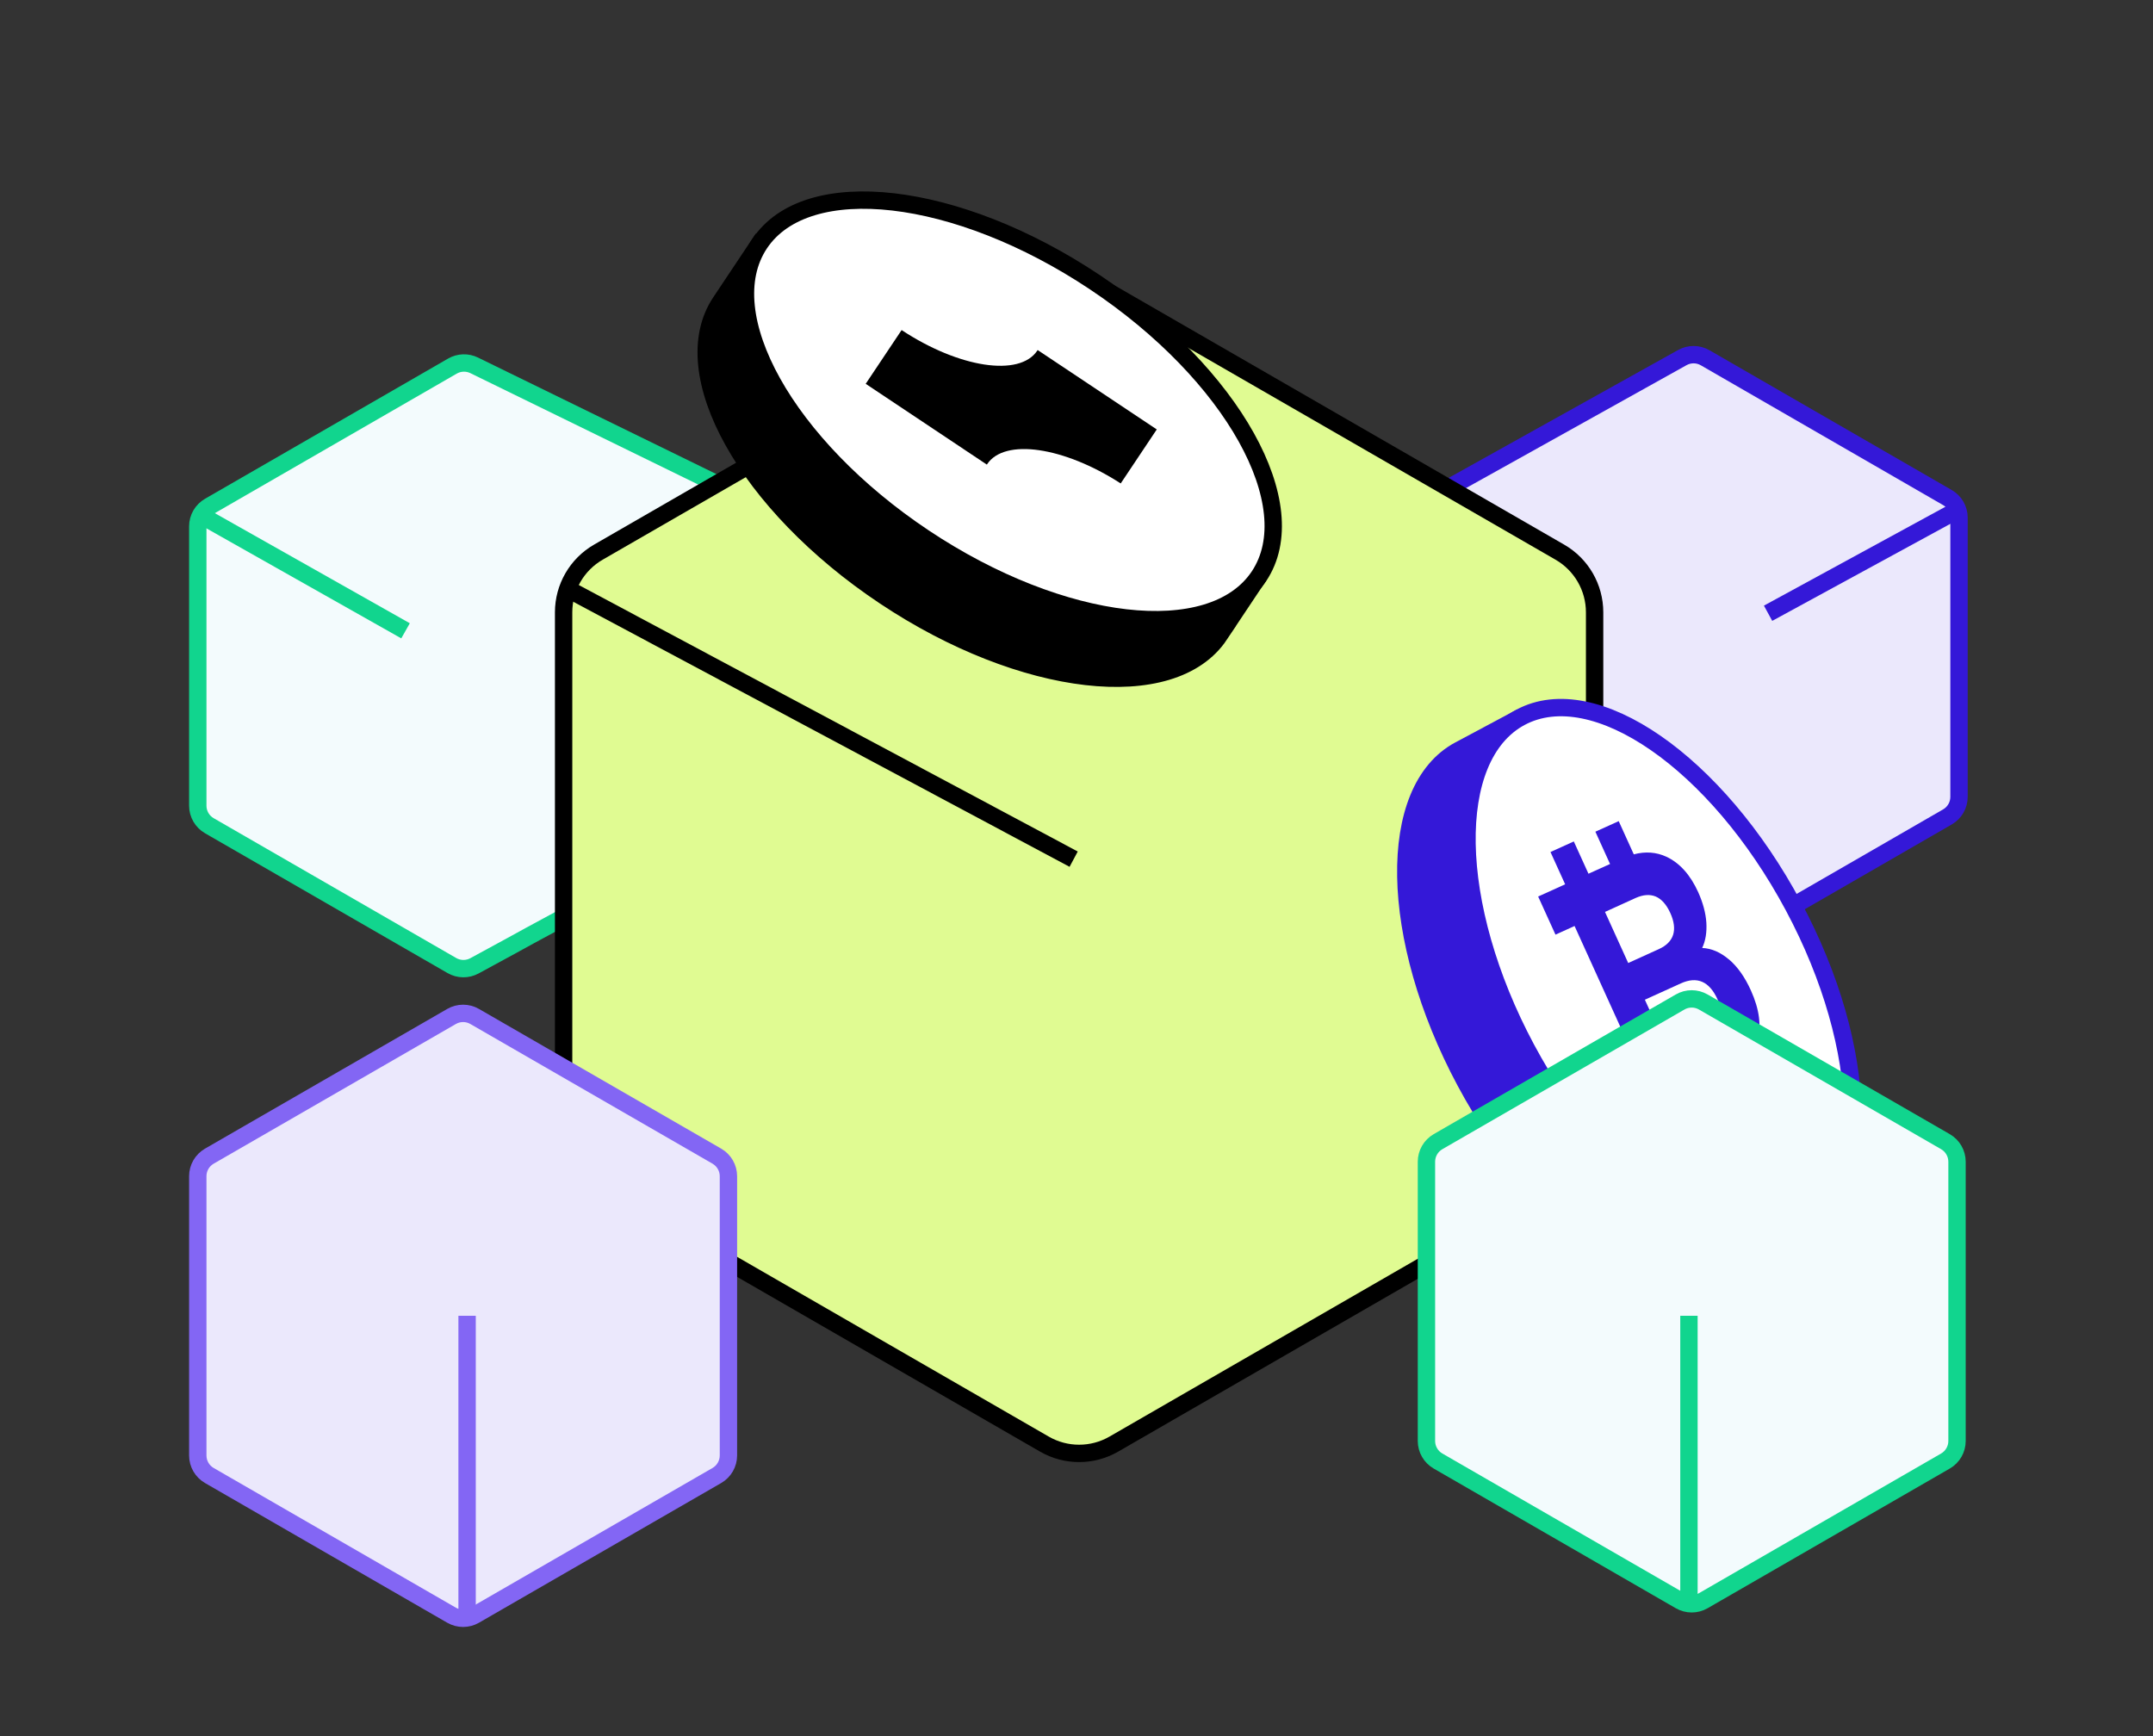
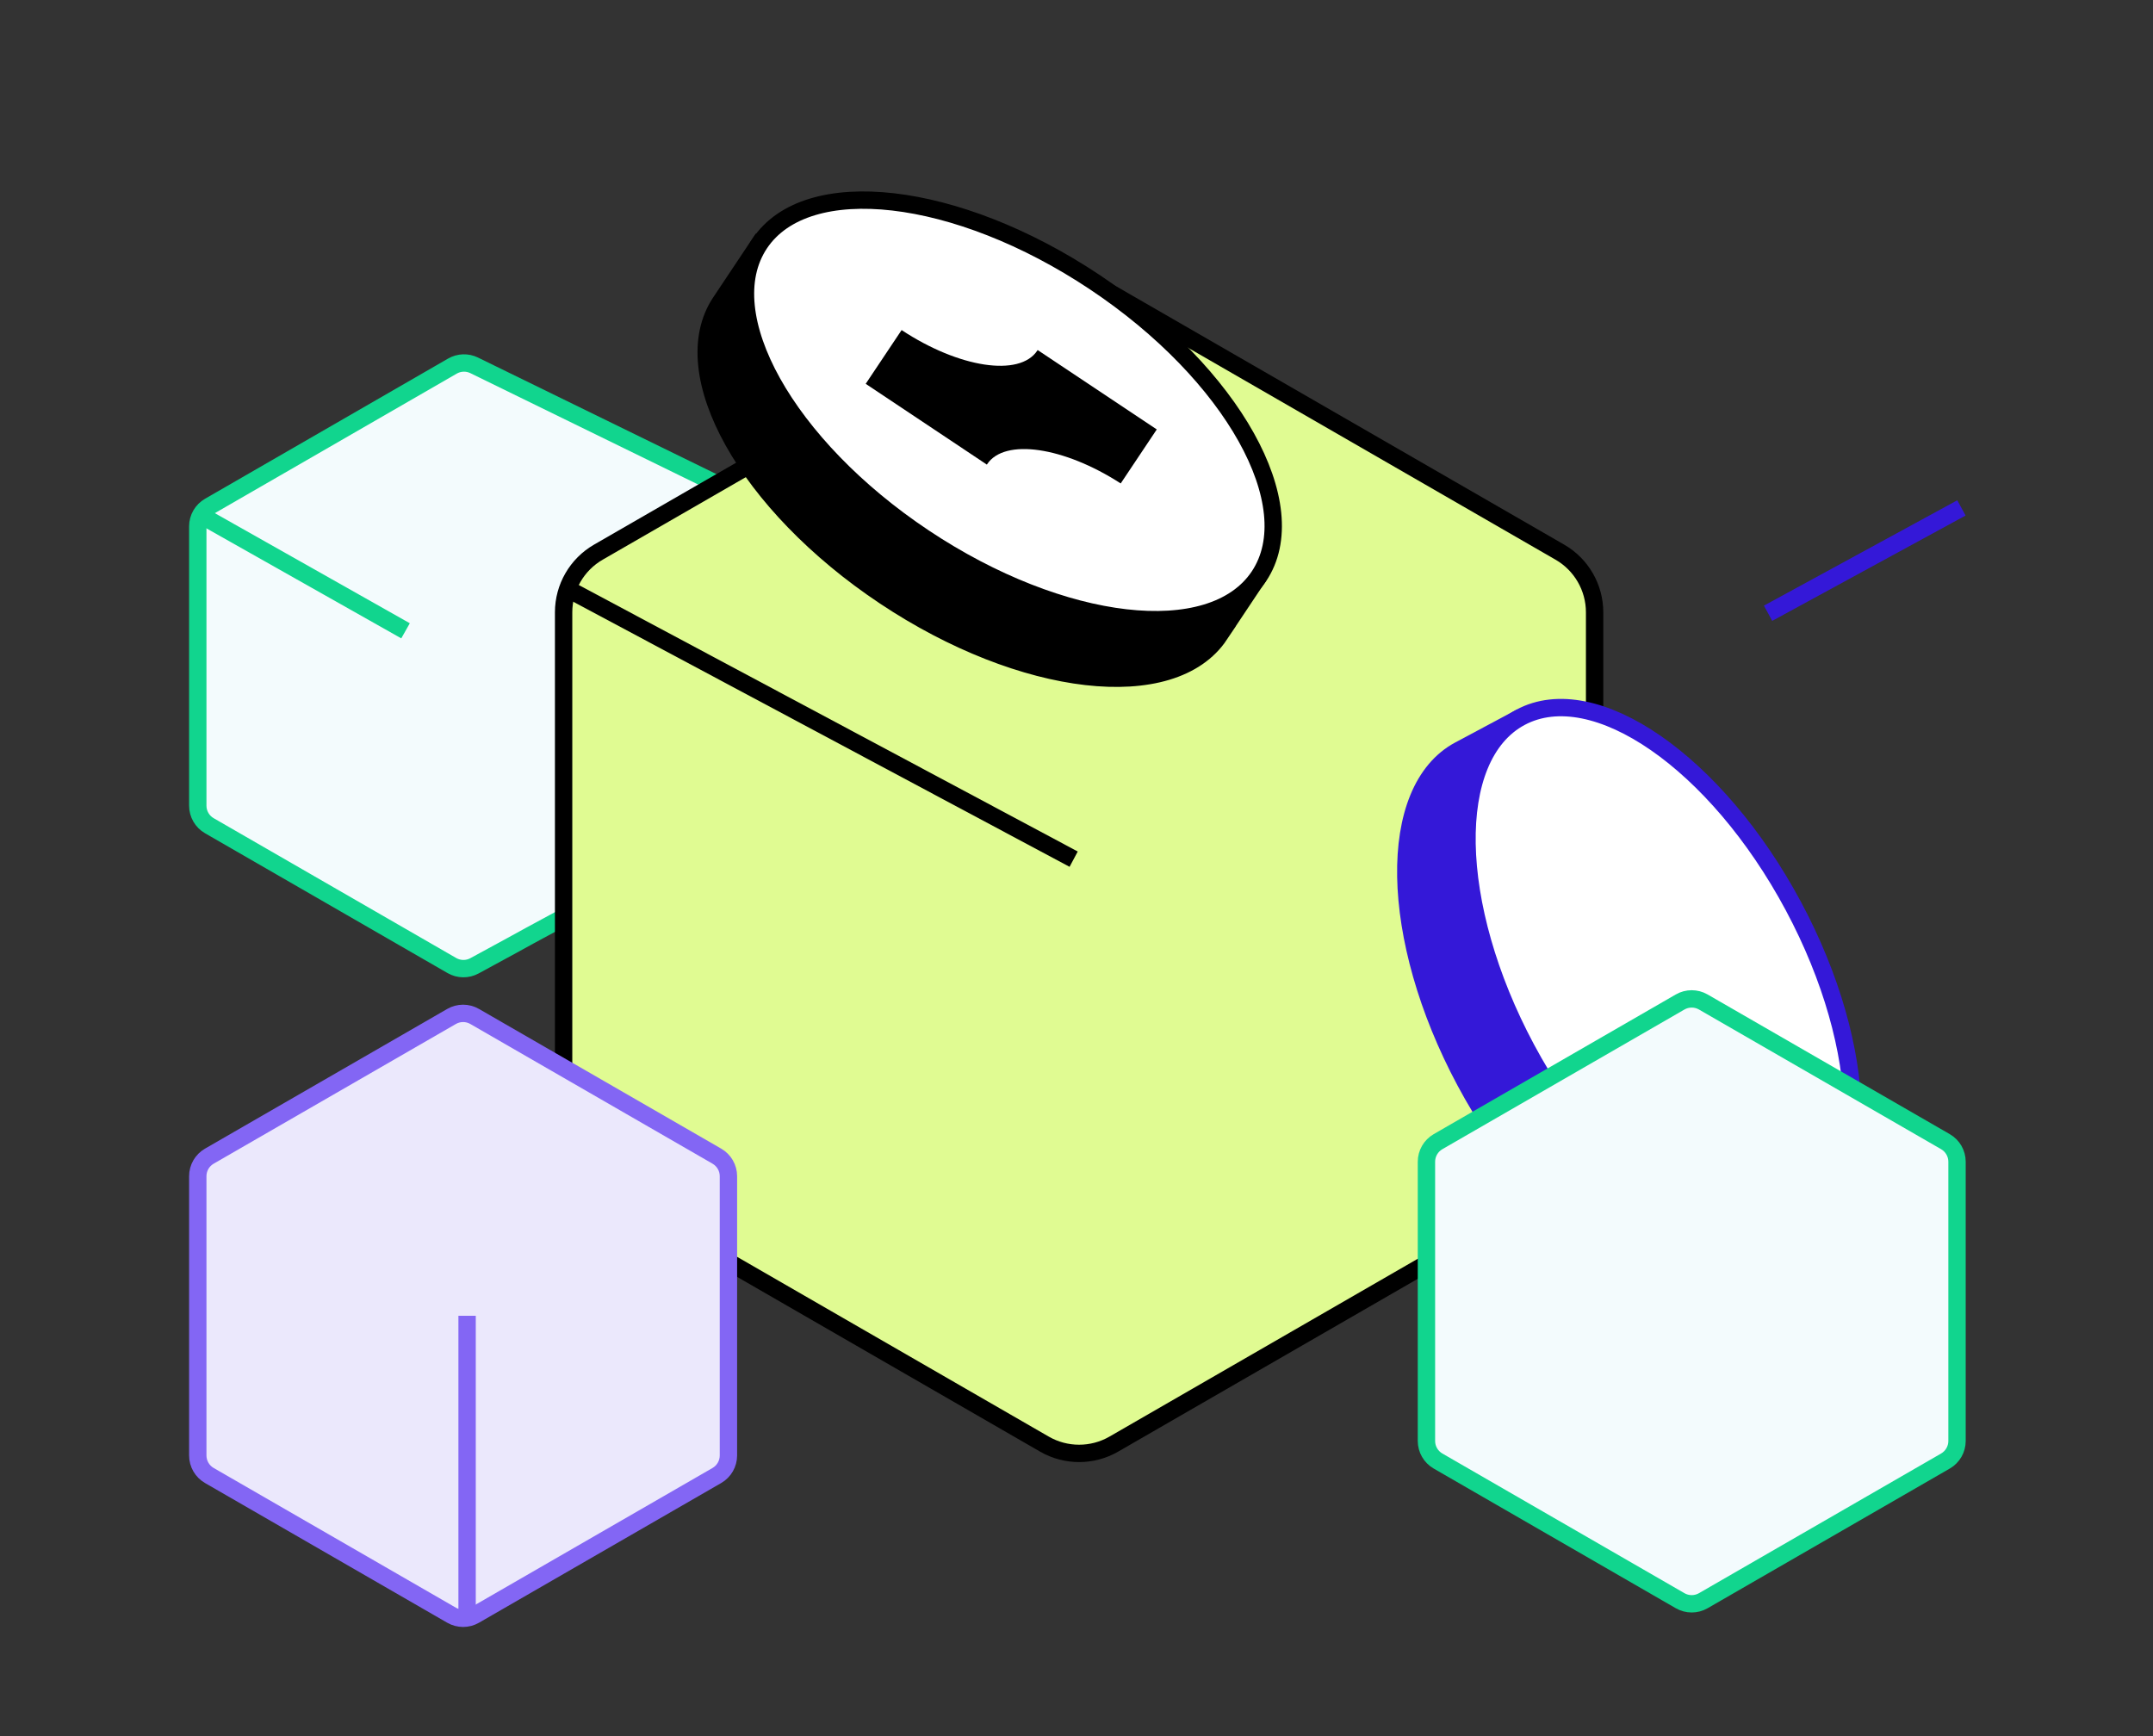
<svg xmlns="http://www.w3.org/2000/svg" width="186" height="150" viewBox="0 0 186 150" fill="none">
  <rect x="0" y="0" width="186" height="150" fill="#333333" stroke="none" />
-   <path d="M147.309 30.911C146.699 30.559 145.95 30.553 145.336 30.896L125.396 42.01C124.785 42.35 124.397 42.985 124.371 43.684L123.449 68.8C123.421 69.541 123.806 70.236 124.448 70.606L145.327 82.65C145.945 83.007 146.707 83.007 147.326 82.65L168.241 70.582C168.86 70.224 169.241 69.564 169.241 68.849V44.721C169.241 44.007 168.86 43.346 168.241 42.989L147.309 30.911Z" fill="#EBE8FC" stroke="#3418D8" stroke-width="1.5" stroke-miterlimit="10" />
  <path d="M169.45 43.883L152.746 52.985" stroke="#3418D8" stroke-width="1.5" stroke-miterlimit="10" />
  <path d="M40.964 31.566C40.366 31.274 39.663 31.298 39.086 31.63L18.087 43.744C17.467 44.101 17.086 44.762 17.086 45.476V69.611C17.086 70.326 17.468 70.986 18.087 71.343L39.037 83.422C39.64 83.77 40.381 83.779 40.992 83.446L44.221 81.689C44.224 81.687 44.227 81.686 44.23 81.684C44.339 81.624 46.825 80.252 48.445 79.39C52.926 77.005 59.579 72.872 62.003 71.35C62.583 70.986 62.93 70.352 62.93 69.667V43.553C62.93 42.789 62.495 42.092 61.808 41.757L40.964 31.566Z" fill="#F3FBFD" stroke="#11D58E" stroke-width="1.5" stroke-miterlimit="10" />
  <path d="M96.223 25.483C94.368 24.413 92.083 24.413 90.228 25.483L51.694 47.706C49.836 48.777 48.691 50.759 48.691 52.903V97.345C48.691 99.489 49.836 101.471 51.693 102.542L90.228 124.771C92.083 125.841 94.368 125.841 96.224 124.771L134.758 102.542C136.615 101.471 137.76 99.489 137.76 97.345V52.903C137.76 50.759 136.615 48.777 134.757 47.706L96.223 25.483Z" fill="#E0FB92" stroke="black" stroke-width="1.5" stroke-miterlimit="10" />
-   <path d="M41.007 87.823C40.389 87.466 39.627 87.466 39.009 87.823L18.087 99.891C17.467 100.249 17.086 100.909 17.086 101.624V125.751C17.086 126.466 17.467 127.127 18.087 127.484L39.009 139.553C39.627 139.909 40.389 139.909 41.007 139.553L61.929 127.484C62.548 127.127 62.93 126.466 62.93 125.751V101.624C62.93 100.909 62.548 100.249 61.929 99.891L41.007 87.823Z" fill="#EBE8FC" stroke="#8366F4" stroke-width="1.5" stroke-miterlimit="10" />
+   <path d="M41.007 87.823C40.389 87.466 39.627 87.466 39.009 87.823L18.087 99.891C17.467 100.249 17.086 100.909 17.086 101.624V125.751C17.086 126.466 17.467 127.127 18.087 127.484L39.009 139.553C39.627 139.909 40.389 139.909 41.007 139.553L61.929 127.484C62.548 127.127 62.93 126.466 62.93 125.751V101.624C62.93 100.909 62.548 100.249 61.929 99.891Z" fill="#EBE8FC" stroke="#8366F4" stroke-width="1.5" stroke-miterlimit="10" />
  <path d="M48.709 50.706L92.754 74.232" stroke="black" stroke-width="1.5" stroke-miterlimit="10" />
  <path d="M40.353 140.237V113.684" stroke="#8366F4" stroke-width="1.5" stroke-miterlimit="10" />
  <path d="M17.568 44.638L35.035 54.502" stroke="#11D58E" stroke-width="1.5" stroke-miterlimit="10" />
  <path d="M105.37 54.848C101.297 60.945 88.342 59.456 76.432 51.519C64.521 43.581 58.173 32.206 62.239 26.109C63.132 24.772 65.499 21.22 65.499 21.22L108.623 49.958C108.623 49.958 109.429 48.751 105.363 54.848H105.37Z" fill="black" stroke="black" stroke-width="1.5" stroke-miterlimit="10" />
  <path d="M108.764 49.788C112.836 43.691 106.482 32.312 94.573 24.374C82.663 16.436 69.707 14.944 65.635 21.041C61.563 27.139 67.916 38.518 79.826 46.456C91.736 54.394 104.692 55.886 108.764 49.788Z" fill="white" stroke="black" stroke-width="1.5" stroke-miterlimit="10" />
  <path d="M85.26 40.144L74.789 33.162L77.891 28.518C82.85 31.789 88.075 32.587 89.607 30.301C89.622 30.279 89.629 30.265 89.643 30.243L99.935 37.102L96.819 41.769C91.91 38.598 86.793 37.843 85.282 40.101C85.282 40.108 85.268 40.122 85.26 40.137V40.144Z" fill="black" />
  <path d="M126.082 64.806C119.713 68.207 119.936 81.027 126.579 93.437C133.221 105.847 143.772 113.152 150.141 109.751C151.538 109.003 155.244 107.026 155.244 107.026L131.185 62.081C131.185 62.081 132.451 61.405 126.082 64.806Z" fill="#3418D8" stroke="#3418D8" stroke-width="1.5" stroke-miterlimit="10" />
  <path d="M155.432 106.923C161.801 103.52 161.576 90.698 154.931 78.285C148.285 65.872 137.735 58.568 131.367 61.971C124.999 65.374 125.223 78.195 131.869 90.608C138.514 103.021 149.064 110.326 155.432 106.923Z" fill="white" stroke="#3418D8" stroke-width="1.5" stroke-miterlimit="10" />
-   <path d="M149.371 82.903C148.637 82.278 147.867 81.94 147.053 81.904C147.349 81.278 147.464 80.545 147.413 79.704C147.356 78.87 147.118 77.993 146.708 77.079C146.024 75.577 145.11 74.563 143.966 74.024C143.095 73.621 142.16 73.549 141.145 73.815L139.842 70.946L137.827 71.859L139.094 74.649L137.23 75.49L135.963 72.701L133.948 73.614L135.215 76.404L132.883 77.46L134.38 80.754L136.028 80.006L141.555 92.179L139.907 92.926L141.404 96.219L143.736 95.162L145.348 98.714L147.363 97.801L145.751 94.249L147.615 93.408L149.227 96.96L151.242 96.047L149.616 92.466C150.753 91.819 151.487 90.971 151.811 89.906C152.192 88.67 152.005 87.225 151.264 85.578C150.738 84.413 150.105 83.522 149.371 82.896V82.903ZM138.655 78.791L141.296 77.59C141.951 77.295 142.534 77.252 143.038 77.46C143.541 77.676 143.966 78.151 144.297 78.877C144.628 79.603 144.707 80.243 144.542 80.768C144.369 81.3 143.959 81.71 143.304 82.005L140.663 83.205L138.655 78.784V78.791ZM148.637 88.325C148.45 88.864 148.011 89.288 147.313 89.605L144.211 91.014L142.102 86.376L145.204 84.967C146.614 84.327 147.672 84.787 148.378 86.34C148.738 87.124 148.817 87.785 148.637 88.325Z" fill="#3418D8" />
  <path d="M147.147 86.572C146.528 86.215 145.766 86.215 145.148 86.572L124.233 98.64C123.614 98.998 123.232 99.658 123.232 100.373V124.501C123.232 125.215 123.614 125.876 124.233 126.233L145.148 138.301C145.766 138.658 146.528 138.658 147.147 138.302L168.069 126.233C168.688 125.876 169.069 125.215 169.069 124.5V100.373C169.069 99.658 168.688 98.998 168.069 98.64L147.147 86.572Z" fill="#F3FBFD" stroke="#11D58E" stroke-width="1.5" stroke-miterlimit="10" />
-   <path d="M145.91 138.72V113.684" stroke="#11D58E" stroke-width="1.5" stroke-miterlimit="10" />
</svg>